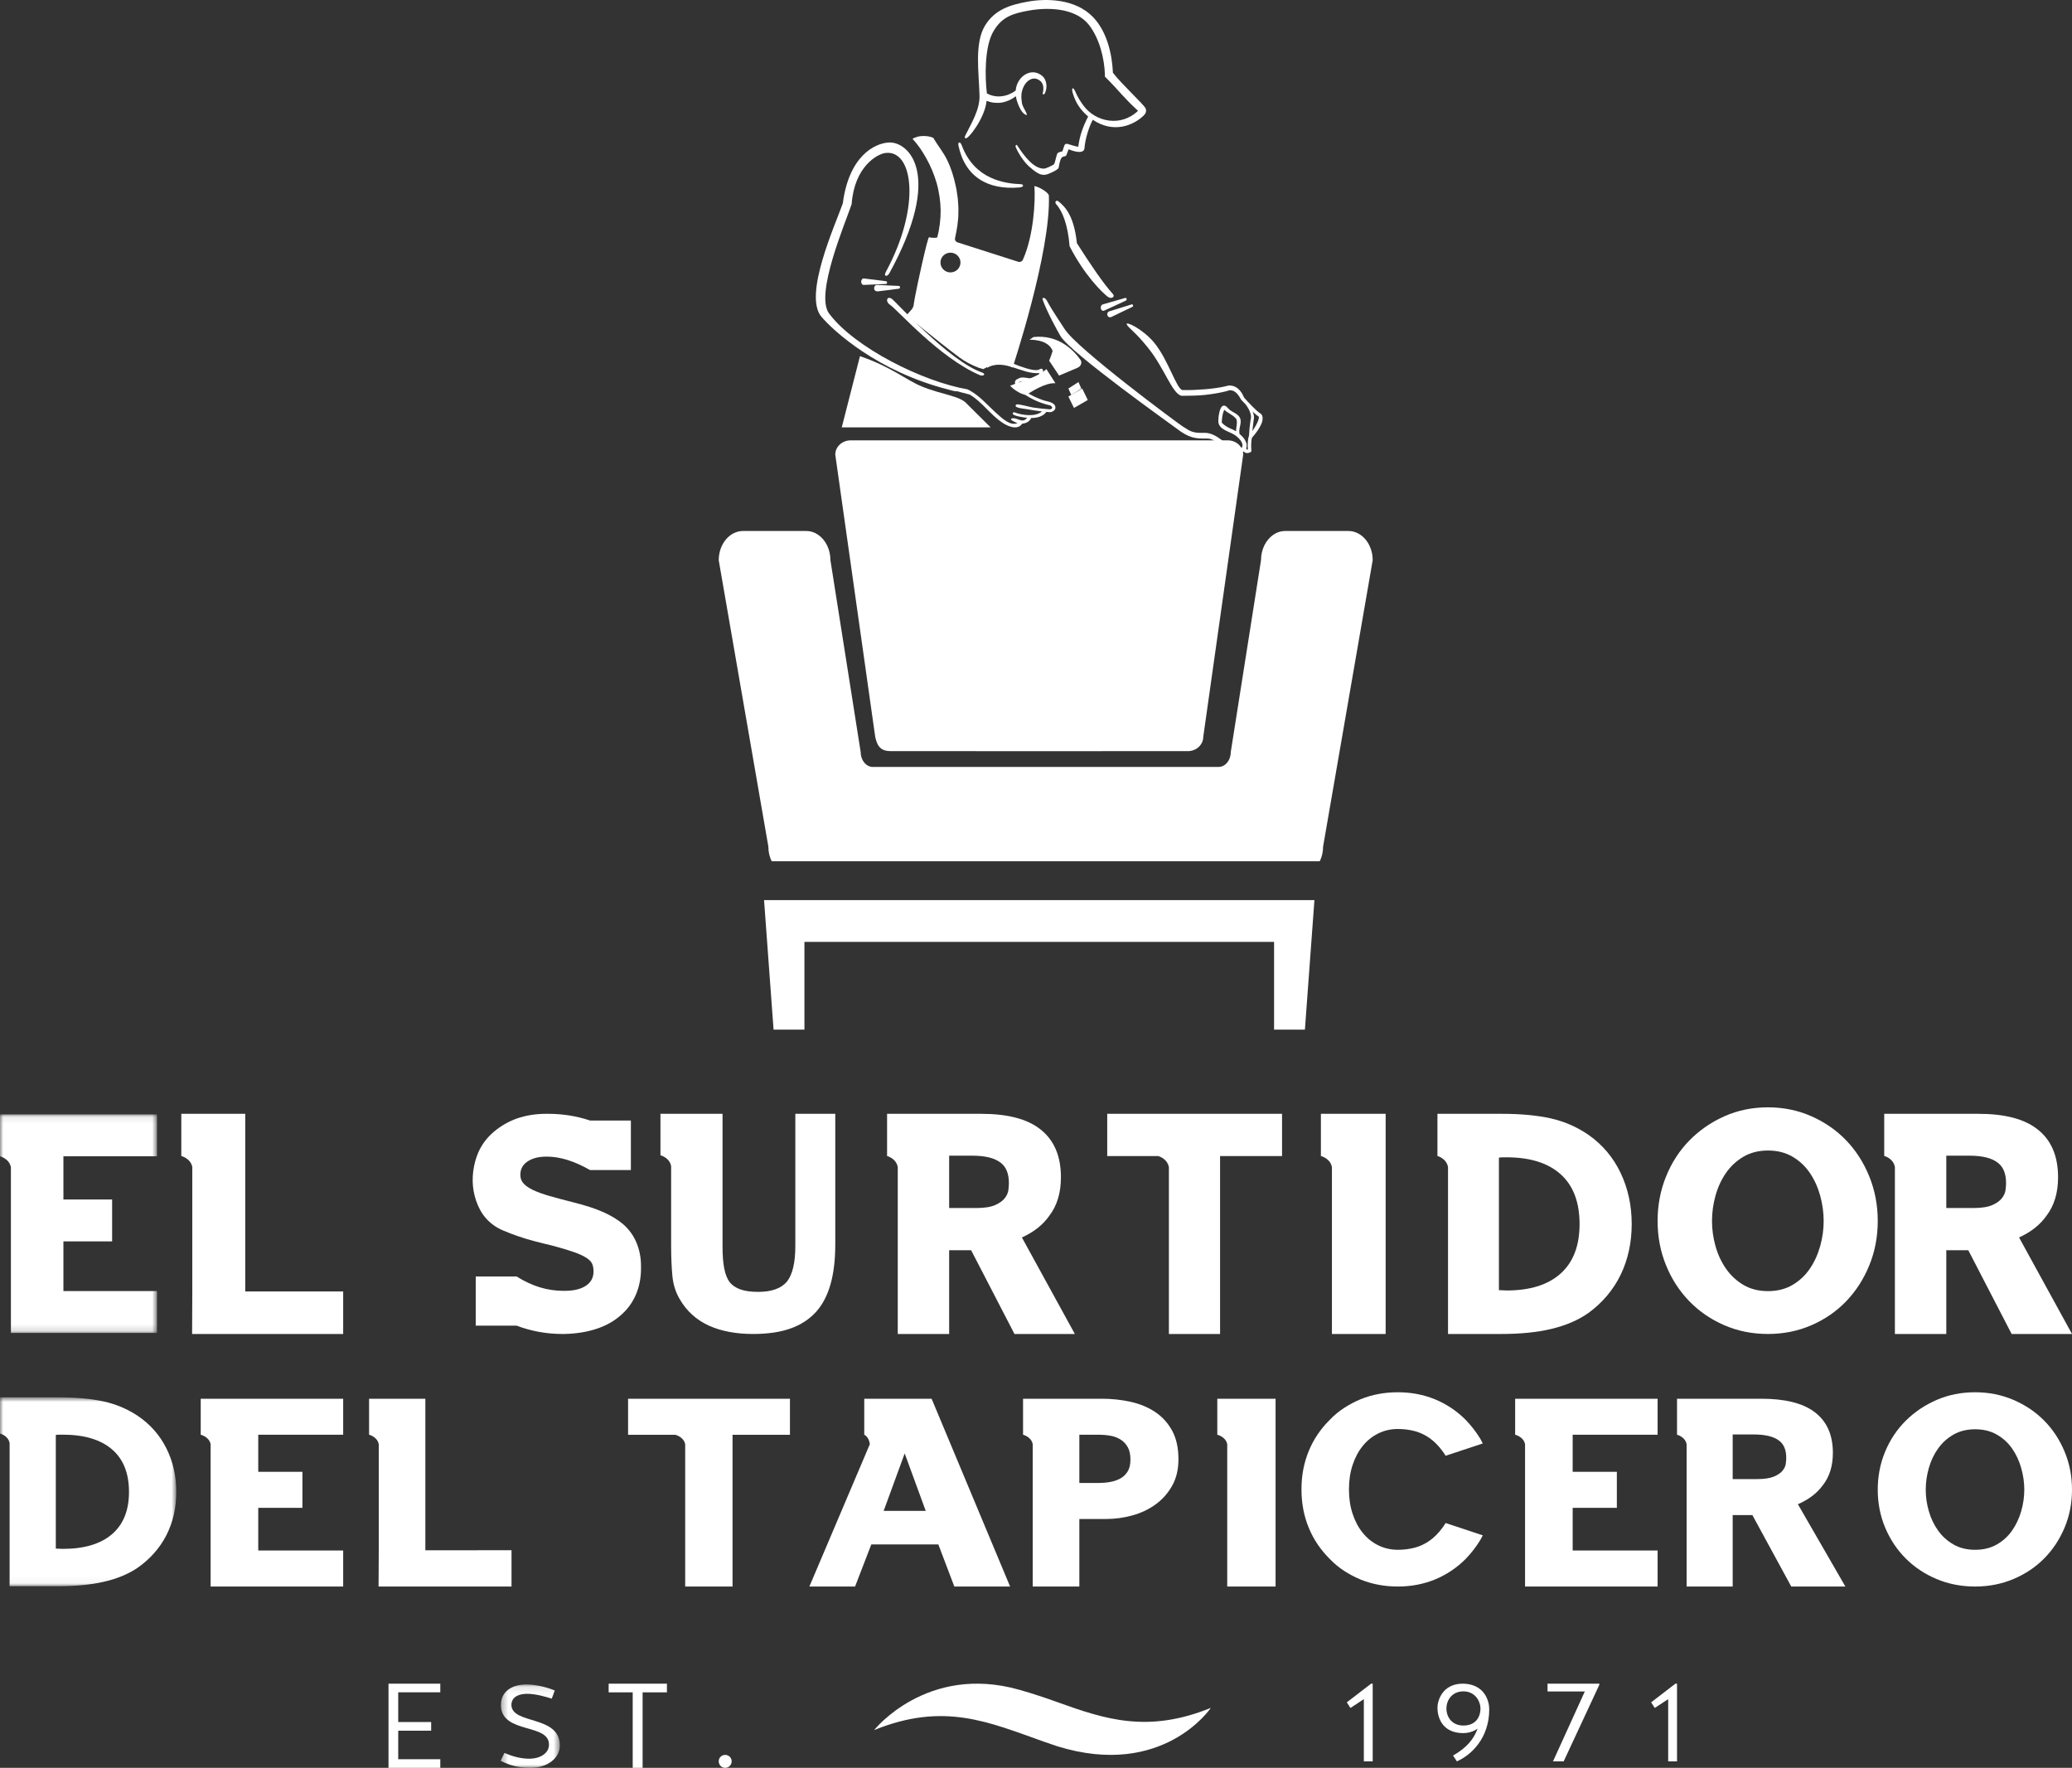
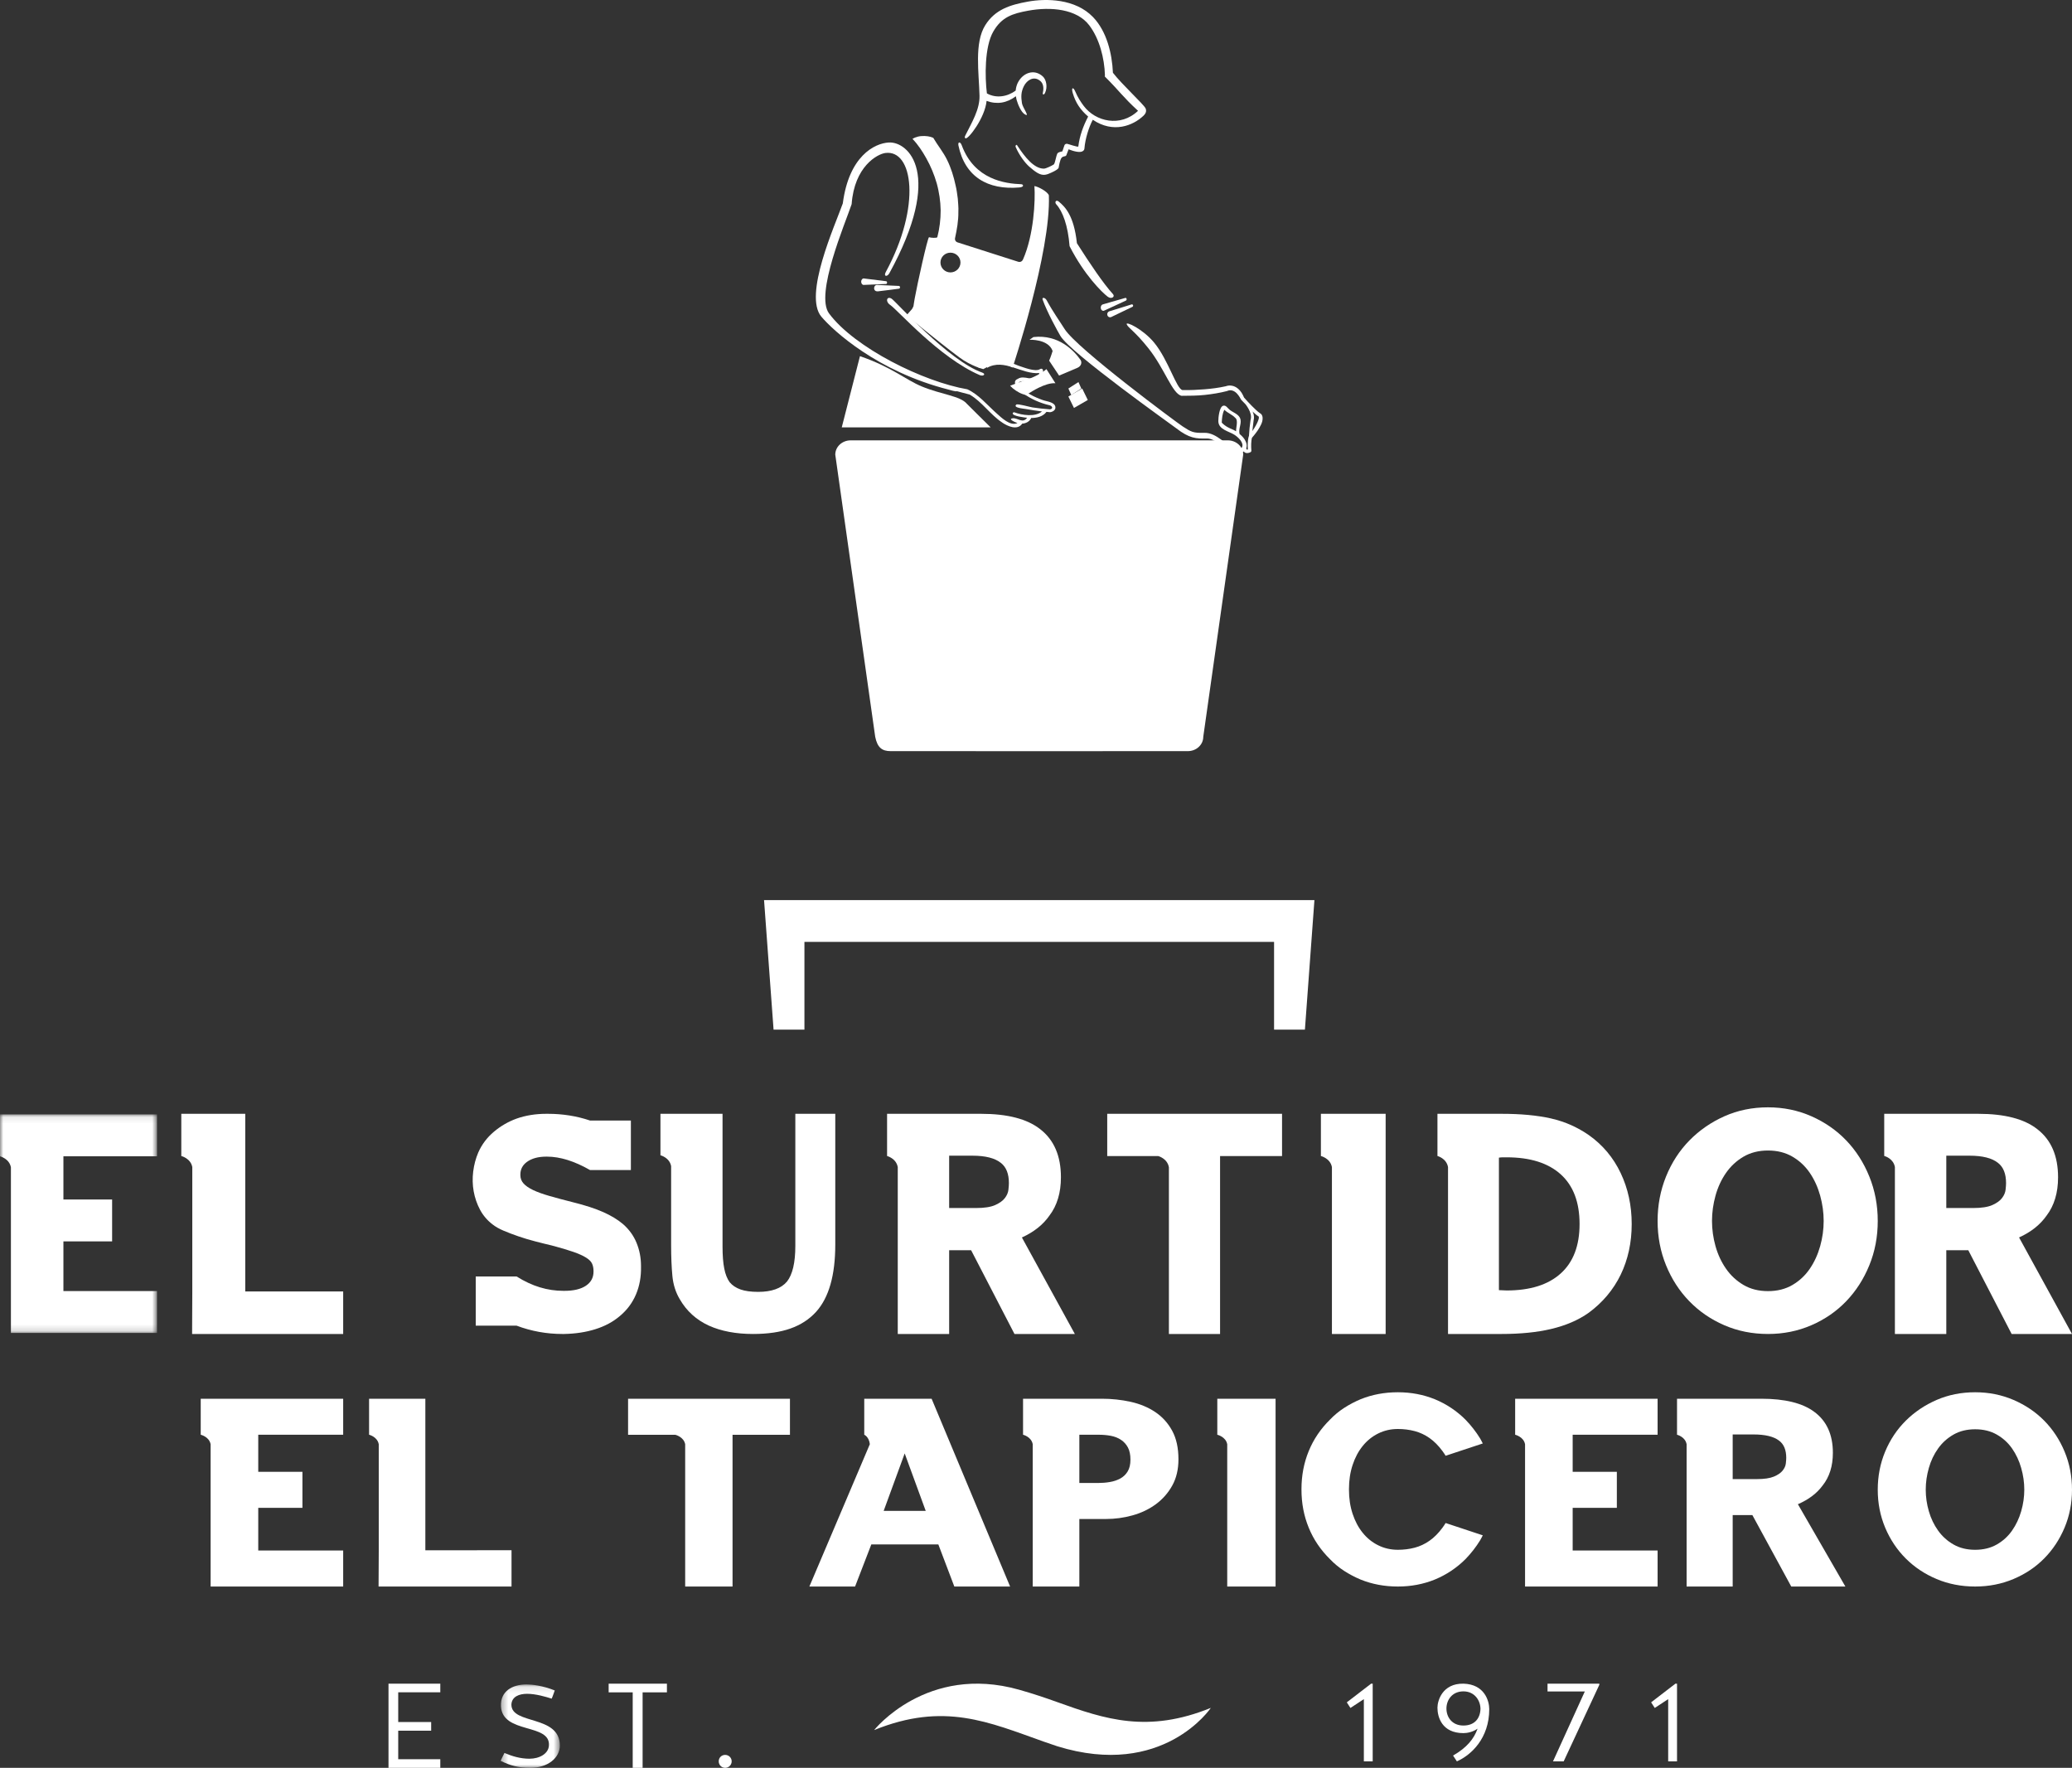
<svg xmlns="http://www.w3.org/2000/svg" xmlns:xlink="http://www.w3.org/1999/xlink" width="320px" height="273px" viewBox="0 0 320 273" version="1.1">
  <rect x="0" y="0" width="320" height="273" fill="#333333" stroke="none" />
  <title>Logo-el-surtidor-B</title>
  <desc>Created with Sketch.</desc>
  <defs>
    <polygon id="path-1" points="0.311 0.119 9.464 0.119 9.464 13 0.311 13" />
    <polygon id="path-3" points="0 0.785 27.226 0.785 27.226 29.952 0 29.952" />
    <polygon id="path-5" points="0 0.093 24.251 0.093 24.251 33.842 0 33.842" />
  </defs>
  <g id="Welcome" stroke="none" stroke-width="1" fill="none" fill-rule="evenodd">
    <g id="Home" transform="translate(-1240, -10200)">
      <g id="Logo-el-surtidor-B" transform="translate(1240, 10200)">
        <path d="M163.277,262.845 C161.504,262.207 159.575,261.552 157.38,260.933 C143.137,256.916 135,267.168 135,267.168 C145.794,262.79 152.691,265.938 161.228,268.963 C161.933,269.214 162.61,269.441 163.277,269.663 C179.629,274.735 187,263.741 187,263.741 C177.28,267.683 170.72,265.523 163.277,262.845" id="Fill-1" fill="#FFFFFF" />
        <polygon id="Fill-3" fill="#FFFFFF" points="61.501 267.262 61.501 271.664 68 271.664 68 273 60 273 60 260 68 260 68 261.336 61.501 261.336 61.501 265.924 66.589 265.924 66.589 267.262" />
        <g id="Group-7" transform="translate(77, 260)">
          <mask id="mask-2" fill="white">
            <use xlink:href="#path-1" />
          </mask>
          <g id="Clip-6" />
          <path d="M1.981,3.242 C1.981,6.381 9.464,4.776 9.464,9.557 C9.464,11.467 7.588,13 4.914,13 C3.001,13 1.759,12.625 0.311,11.912 C0.533,11.432 0.699,11.127 0.903,10.699 C2.074,11.199 3.355,11.592 4.766,11.592 C6.342,11.592 7.681,10.807 7.774,9.592 C8.072,6.043 0.57,7.844 0.366,3.475 C0.274,1.207 2.055,0.119 4.336,0.119 C5.081,0.119 6.772,0.281 8.683,1.047 C8.479,1.547 8.405,1.867 8.201,2.314 C7.309,2.029 5.749,1.565 4.394,1.565 C3.17,1.565 2.036,2.012 1.981,3.225 L1.981,3.242 Z" id="Fill-5" fill="#FFFFFF" mask="url(#mask-2)" />
        </g>
        <polygon id="Fill-8" fill="#FFFFFF" points="97.716 261.338 94 261.338 94 260 103 260 103 261.338 99.245 261.338 99.245 273 97.716 273" />
        <path d="M111.991,271 C112.546,271 113,271.434 113,271.992 C113,272.548 112.546,273 111.991,273 C111.435,273 111,272.548 111,271.992 C111,271.434 111.435,271 111.991,271" id="Fill-10" fill="#FFFFFF" />
        <polygon id="Fill-12" fill="#FFFFFF" points="212 272 210.634 272 210.634 262.389 208.56 263.753 208 262.885 211.755 260 212 260" />
        <path d="M224.412,271.103 C226.546,269.878 227.64,268.517 228.197,266.949 C227.449,267.483 226.563,267.638 226.01,267.638 C222.696,267.638 222,265.156 222,263.725 C222,262.621 222.765,259.948 226.01,260.001 C229.273,260.086 230,262.672 230,263.931 C230,268.465 227.188,271.034 225.002,272 L224.412,271.103 Z M223.388,263.844 C223.388,265.156 224.239,266.466 226.01,266.466 C227.762,266.466 228.593,265.345 228.645,263.914 C228.645,262.604 227.743,261.19 226.01,261.19 C224.274,261.19 223.388,262.517 223.388,263.844 Z" id="Fill-14" fill="#FFFFFF" />
        <polygon id="Fill-16" fill="#FFFFFF" points="239 260 247 260 247 260.177 241.494 272 239.845 272 244.759 261.207 239 261.207" />
        <polygon id="Fill-18" fill="#FFFFFF" points="259 272 257.634 272 257.634 262.389 255.561 263.751 255 262.885 258.754 260 259 260" />
        <path d="M318.851,224.155 C318.085,222.321 317.036,220.732 315.707,219.384 C314.378,218.038 312.794,216.971 310.96,216.181 C309.124,215.394 307.153,215 305.043,215 C302.904,215 300.925,215.394 299.103,216.181 C297.283,216.971 295.693,218.038 294.335,219.384 C292.976,220.732 291.914,222.321 291.147,224.155 C290.383,225.989 290,227.952 290,230.044 C290,232.135 290.383,234.09 291.147,235.91 C291.914,237.73 292.969,239.314 294.314,240.66 C295.658,242.006 297.246,243.066 299.082,243.84 C300.918,244.613 302.904,245 305.043,245 C307.153,245 309.124,244.613 310.96,243.84 C312.794,243.066 314.378,242.006 315.707,240.66 C317.036,239.314 318.085,237.73 318.851,235.91 C319.617,234.09 320,232.135 320,230.044 C320,227.952 319.617,225.989 318.851,224.155 M312.152,233.374 C311.834,234.477 311.365,235.473 310.743,236.362 C310.122,237.251 309.335,237.966 308.381,238.511 C307.428,239.055 306.314,239.328 305.043,239.328 C303.771,239.328 302.658,239.055 301.705,238.511 C300.75,237.966 299.956,237.251 299.322,236.362 C298.685,235.473 298.208,234.477 297.891,233.374 C297.571,232.272 297.412,231.16 297.412,230.044 C297.412,228.925 297.571,227.807 297.891,226.691 C298.208,225.574 298.685,224.571 299.322,223.682 C299.956,222.793 300.75,222.077 301.705,221.533 C302.658,220.989 303.771,220.716 305.043,220.716 C306.314,220.716 307.428,220.989 308.381,221.533 C309.335,222.077 310.122,222.793 310.743,223.682 C311.365,224.571 311.834,225.574 312.152,226.691 C312.471,227.807 312.632,228.925 312.632,230.044 C312.632,231.16 312.471,232.272 312.152,233.374" id="Fill-20" fill="#FFFFFF" />
        <path d="M97,221.567 L104.298,221.567 C104.298,221.567 105.594,221.869 105.819,223.027 L105.819,245 L113.135,245 L113.135,221.567 L122,221.567 L122,216 L97,216 L97,221.567 Z" id="Fill-22" fill="#FFFFFF" />
        <path d="M31,221.559 C31,221.559 32.303,221.86 32.526,223.018 L32.528,223.013 L32.528,239.441 L32.528,245 L53,245 L53,239.441 L39.884,239.441 L39.884,232.848 L46.708,232.848 L46.708,227.289 L39.884,227.289 L39.884,221.559 L53,221.559 L53,216 L31,216 L31,221.559 Z" id="Fill-24" fill="#FFFFFF" />
        <path d="M65.691,229.589 L65.691,221.559 L65.691,216 L57,216 L57,221.559 C57,221.559 58.274,221.86 58.493,223.018 L58.495,223.013 L58.495,239.441 L58.467,245 L79,245 L79,239.398 L65.691,239.399 L65.691,229.589 Z" id="Fill-26" fill="#FFFFFF" />
        <path d="M133.475,216 L133.475,221.559 L133.473,221.559 C133.473,221.559 134.204,221.86 134.338,223.018 L125,245 L132.057,245 L134.569,238.494 L144.916,238.494 L147.386,245 L156,245 L143.878,216 L133.475,216 Z M136.473,233.321 L139.721,224.445 L142.97,233.321 L136.473,233.321 Z" id="Fill-28" fill="#FFFFFF" />
        <path d="M178.402,218.046 C177.303,217.314 176.039,216.79 174.609,216.474 C173.177,216.158 171.696,216 170.163,216 L158,216 L158,221.559 C158,221.559 159.275,221.859 159.494,223.017 L159.495,223.013 L159.495,245 L166.694,245 L166.694,234.571 L170.813,234.571 C172.201,234.571 173.569,234.385 174.911,234.011 C176.256,233.637 177.455,233.063 178.511,232.288 C179.565,231.511 180.411,230.549 181.047,229.4 C181.682,228.252 182,226.901 182,225.35 C182,223.597 181.677,222.125 181.025,220.932 C180.376,219.741 179.5,218.779 178.402,218.046 M174.152,227.235 C173.866,227.705 173.481,228.07 173.004,228.328 C172.526,228.584 171.991,228.763 171.399,228.863 C170.806,228.963 170.193,229.012 169.556,229.012 L166.694,229.012 L166.694,221.559 L169.642,221.559 C170.338,221.559 170.979,221.615 171.572,221.729 C172.166,221.845 172.686,222.05 173.135,222.35 C173.583,222.65 173.938,223.043 174.196,223.529 C174.457,224.015 174.586,224.643 174.586,225.413 C174.586,226.157 174.441,226.763 174.152,227.235" id="Fill-30" fill="#FFFFFF" />
        <path d="M188,221.559 C188,221.559 189.307,221.86 189.531,223.018 L189.533,223.013 L189.533,239.441 L189.533,245 L197,245 L197,239.441 L197,221.559 L197,216 L188,216 L188,221.559 Z" id="Fill-32" fill="#FFFFFF" />
        <path d="M234,221.559 C234,221.559 235.304,221.86 235.528,223.018 L235.53,223.013 L235.53,239.441 L235.53,245 L256,245 L256,239.441 L242.884,239.441 L242.884,232.848 L249.707,232.848 L249.707,227.289 L242.884,227.289 L242.884,221.559 L256,221.559 L256,216 L234,216 L234,221.559 Z" id="Fill-34" fill="#FFFFFF" />
        <path d="M281.485,229.402 C282.539,228.08 283.07,226.4 283.07,224.361 C283.07,221.545 282.111,219.434 280.198,218.025 C278.397,216.676 275.669,216 272.009,216 L259,216 L259,221.559 C259,221.559 260.26,221.86 260.478,223.018 L260.48,223.013 L260.48,245 L267.596,245 L267.596,233.969 L270.637,233.969 L276.641,245 L285,245 L277.667,232.288 C279.326,231.572 280.596,230.609 281.485,229.402 M275.803,225.998 C275.761,226.371 275.597,226.738 275.311,227.096 C275.025,227.456 274.575,227.765 273.96,228.023 C273.347,228.28 272.468,228.41 271.325,228.41 L267.596,228.41 L267.596,221.516 L270.811,221.516 C272.611,221.516 273.925,221.832 274.754,222.464 C275.494,223.01 275.868,223.901 275.868,225.136 C275.868,225.336 275.847,225.624 275.803,225.998" id="Fill-36" fill="#FFFFFF" />
        <g id="Group-40" transform="translate(0, 215)">
          <mask id="mask-4" fill="white">
            <use xlink:href="#path-3" />
          </mask>
          <g id="Clip-39" />
-           <path d="M21.21,3.601 C20.464,3.11 19.654,2.676 18.781,2.3 C17.906,1.925 16.942,1.621 15.881,1.39 C14.906,1.189 13.853,1.037 12.721,0.936 C11.59,0.834 10.335,0.785 8.962,0.785 L-0,0.785 L-0,6.375 C-0,6.375 1.265,6.677 1.482,7.843 L1.484,7.838 L1.484,11.45 L1.484,24.361 L1.484,29.952 L8.962,29.952 C11.625,29.952 13.932,29.735 15.881,29.3 C17.972,28.84 19.749,28.116 21.21,27.135 C23.158,25.776 24.649,24.1 25.681,22.108 C26.714,20.085 27.226,17.846 27.226,15.389 C27.226,12.935 26.714,10.679 25.681,8.629 C24.649,6.576 23.158,4.902 21.21,3.601 M17.278,21.935 C15.515,23.436 12.987,24.186 9.691,24.186 C9.52,24.186 9.35,24.179 9.175,24.165 C9.004,24.151 8.818,24.144 8.619,24.144 L8.619,6.59 C8.818,6.562 9.004,6.548 9.175,6.548 L9.691,6.548 C12.987,6.548 15.515,7.3 17.278,8.802 C19.04,10.303 19.922,12.5 19.922,15.389 C19.922,18.25 19.04,20.431 17.278,21.935" id="Fill-38" fill="#FFFFFF" mask="url(#mask-4)" />
        </g>
        <path d="M222.767,235.931 C222.151,236.762 221.489,237.429 220.773,237.93 C220.058,238.432 219.294,238.789 218.478,239.004 C217.662,239.219 216.798,239.326 215.885,239.326 C214.798,239.326 213.789,239.097 212.86,238.638 C211.929,238.182 211.129,237.536 210.458,236.705 C209.784,235.873 209.266,234.893 208.894,233.761 C208.522,232.629 208.335,231.39 208.335,230.044 L208.34,230.044 C208.34,230.028 208.338,230.014 208.337,230 C208.337,229.986 208.335,229.972 208.335,229.956 C208.335,228.61 208.522,227.37 208.894,226.239 C209.266,225.107 209.784,224.125 210.458,223.294 C211.129,222.462 211.929,221.818 212.86,221.36 C213.789,220.901 214.798,220.672 215.885,220.672 C216.798,220.672 217.662,220.781 218.478,220.996 C219.294,221.211 220.058,221.568 220.773,222.069 C221.489,222.571 222.151,223.238 222.767,224.069 C222.938,224.296 223.101,224.547 223.263,224.807 L229,222.907 C228.859,222.641 228.736,222.37 228.577,222.112 C227.95,221.096 227.206,220.142 226.351,219.254 C224.978,217.879 223.389,216.818 221.587,216.075 C219.816,215.359 217.914,215 215.885,215 C213.824,215 211.908,215.359 210.137,216.075 C209.25,216.446 208.405,216.89 207.605,217.406 C206.805,217.923 206.075,218.525 205.418,219.211 C203.96,220.644 202.86,222.27 202.118,224.09 C201.372,225.908 201,227.865 201,229.956 C201,229.972 201.002,229.986 201.002,230 C201.002,230.014 201,230.028 201,230.042 C201,232.135 201.372,234.09 202.118,235.91 C202.86,237.73 203.96,239.356 205.418,240.788 C206.075,241.475 206.805,242.077 207.605,242.594 C208.405,243.108 209.25,243.554 210.137,243.925 C211.908,244.641 213.824,245 215.885,245 C217.914,245 219.816,244.641 221.587,243.925 C223.389,243.18 224.978,242.121 226.351,240.746 C227.206,239.856 227.95,238.904 228.577,237.886 C228.736,237.63 228.859,237.357 229,237.093 L223.263,235.193 C223.101,235.453 222.938,235.702 222.767,235.931" id="Fill-41" fill="#FFFFFF" />
        <path d="M171,178.527 L178.879,178.527 L178.878,178.527 C178.878,178.527 180.279,178.881 180.521,180.243 L180.525,180.232 L180.525,206 L188.428,206 L188.428,178.527 L198,178.527 L198,172 L171,172 L171,178.527 Z" id="Fill-43" fill="#FFFFFF" />
        <g id="Group-47" transform="translate(0, 172)">
          <mask id="mask-6" fill="white">
            <use xlink:href="#path-5" />
          </mask>
          <g id="Clip-46" />
          <path d="M-0,6.562 C-0,6.562 1.439,6.914 1.685,8.263 L1.685,27.373 L1.685,33.842 L24.251,33.842 L24.251,27.373 L9.794,27.373 L9.794,19.7 L17.316,19.7 L17.316,13.231 L9.794,13.231 L9.794,6.562 L24.251,6.562 L24.251,0.093 L-0,0.093 L-0,6.562 Z" id="Fill-45" fill="#FFFFFF" mask="url(#mask-6)" />
        </g>
        <path d="M37.876,187.932 L37.876,178.517 L37.876,172 L28,172 L28,178.517 C28,178.517 29.448,178.871 29.698,180.23 L29.698,199.483 L29.668,206 L53,206 L53,199.433 L37.876,199.433 L37.876,187.932 Z" id="Fill-48" fill="#FFFFFF" />
        <path d="M204,178.517 C204,178.517 205.453,178.871 205.702,180.23 L205.702,199.483 L205.702,206 L214,206 L214,199.483 L214,178.517 L214,172 L204,172 L204,178.517 Z" id="Fill-50" fill="#FFFFFF" />
        <path d="M311.824,191.096 C313.674,190.255 315.09,189.126 316.081,187.711 C317.257,186.163 317.848,184.193 317.848,181.802 C317.848,178.501 316.782,176.025 314.644,174.375 C312.637,172.791 309.594,172 305.512,172 L291,172 L291,178.517 L291.035,178.517 C291.215,178.569 292.423,178.959 292.648,180.22 L292.648,206 L300.586,206 L300.586,193.067 L303.983,193.067 L310.678,206 L320,206 L311.824,191.096 Z M309.744,183.72 C309.695,184.159 309.514,184.588 309.194,185.009 C308.875,185.431 308.372,185.791 307.689,186.095 C307.002,186.397 306.023,186.55 304.747,186.55 L300.586,186.55 L300.586,178.467 L304.173,178.467 C306.18,178.467 307.647,178.837 308.573,179.578 C309.4,180.218 309.816,181.262 309.816,182.711 C309.816,182.947 309.791,183.283 309.744,183.72 Z" id="Fill-52" fill="#FFFFFF" />
        <path d="M162.079,187.712 C163.257,186.164 163.85,184.192 163.85,181.8 C163.85,178.501 162.78,176.024 160.646,174.373 C158.636,172.791 155.592,172 151.512,172 L137,172 L137,178.517 C137,178.517 138.407,178.87 138.65,180.231 L138.65,206 L146.588,206 L146.588,193.068 L149.981,193.068 L156.676,206 L166,206 L157.823,191.097 C159.672,190.256 161.093,189.127 162.079,187.712 M155.742,183.72 C155.697,184.159 155.512,184.589 155.195,185.01 C154.874,185.43 154.372,185.792 153.687,186.095 C153.003,186.398 152.021,186.55 150.748,186.55 L146.588,186.55 L146.588,178.467 L150.173,178.467 C152.182,178.467 153.647,178.837 154.571,179.578 C155.402,180.218 155.814,181.263 155.814,182.71 C155.814,182.946 155.791,183.284 155.742,183.72" id="Fill-54" fill="#FFFFFF" />
        <path d="M285.136,176.114 C283.629,174.544 281.835,173.298 279.755,172.379 C277.675,171.459 275.441,171 273.05,171 C270.626,171 268.382,171.459 266.317,172.379 C264.257,173.298 262.453,174.544 260.914,176.114 C259.373,177.686 258.17,179.54 257.304,181.68 C256.436,183.819 256,186.111 256,188.55 C256,190.991 256.436,193.272 257.304,195.395 C258.17,197.519 259.366,199.365 260.891,200.936 C262.414,202.506 264.215,203.744 266.295,204.646 C268.375,205.549 270.626,206 273.05,206 C275.441,206 277.675,205.549 279.755,204.646 C281.835,203.744 283.629,202.506 285.136,200.936 C286.643,199.365 287.83,197.519 288.696,195.395 C289.565,193.272 290,190.991 290,188.55 C290,186.111 289.565,183.819 288.696,181.68 C287.83,179.54 286.643,177.686 285.136,176.114 M281.108,192.436 C280.747,193.723 280.215,194.885 279.511,195.921 C278.807,196.958 277.914,197.793 276.833,198.429 C275.75,199.064 274.489,199.382 273.05,199.382 C271.608,199.382 270.347,199.064 269.266,198.429 C268.185,197.793 267.285,196.958 266.565,195.921 C265.844,194.885 265.304,193.723 264.943,192.436 C264.582,191.15 264.402,189.854 264.402,188.55 C264.402,187.246 264.582,185.943 264.943,184.638 C265.304,183.336 265.844,182.165 266.565,181.128 C267.285,180.092 268.185,179.257 269.266,178.621 C270.347,177.988 271.608,177.668 273.05,177.668 C274.489,177.668 275.75,177.988 276.833,178.621 C277.914,179.257 278.807,180.092 279.511,181.128 C280.215,182.165 280.747,183.336 281.108,184.638 C281.467,185.943 281.648,187.246 281.648,188.55 C281.648,189.854 281.467,191.15 281.108,192.436" id="Fill-56" fill="#FFFFFF" />
        <path d="M96.211,189.025 C95.395,188.334 94.376,187.718 93.154,187.174 C91.929,186.631 90.392,186.131 88.533,185.669 C87.097,185.307 85.869,184.979 84.841,184.682 C83.814,184.385 82.975,184.083 82.321,183.769 C81.672,183.458 81.182,183.121 80.857,182.757 C80.532,182.397 80.367,181.969 80.367,181.475 L80.367,181.377 C80.367,180.587 80.691,179.946 81.345,179.453 C82.096,178.892 83.106,178.613 84.377,178.613 L84.475,178.613 C86.493,178.613 88.712,179.303 91.125,180.685 L97.433,180.685 L97.433,173.038 L91.125,173.038 C89.071,172.346 86.903,172 84.622,172 L84.377,172 C82.714,172 81.182,172.248 79.781,172.741 C78.51,173.201 77.343,173.875 76.284,174.764 C75.224,175.653 74.418,176.722 73.864,177.97 C73.472,178.892 73.211,179.87 73.081,180.908 C72.952,181.944 72.977,182.965 73.154,183.967 C73.335,184.97 73.66,185.916 74.132,186.805 C74.606,187.694 75.247,188.45 76.063,189.074 C76.518,189.437 77.099,189.766 77.8,190.061 C78.501,190.357 79.259,190.645 80.074,190.925 C80.889,191.204 81.735,191.46 82.618,191.688 C83.497,191.92 84.361,192.133 85.208,192.331 C86.577,192.693 87.684,193.021 88.533,193.318 C89.38,193.613 90.042,193.91 90.512,194.207 C90.985,194.502 91.296,194.814 91.443,195.144 C91.59,195.473 91.663,195.852 91.663,196.279 L91.663,196.377 C91.663,197.299 91.271,198.022 90.49,198.547 C89.707,199.074 88.599,199.338 87.162,199.338 L87.015,199.338 C85.778,199.338 84.563,199.157 83.376,198.795 C82.185,198.433 80.984,197.875 79.781,197.118 L73.472,197.118 L73.472,204.716 L79.781,204.716 C82.062,205.573 84.427,206 86.869,206 L87.115,206 C88.874,205.967 90.49,205.721 91.956,205.259 C93.422,204.799 94.679,204.125 95.721,203.236 C96.829,202.316 97.66,201.204 98.214,199.905 C98.769,198.605 99.03,197.167 98.997,195.589 L98.997,195.488 C98.997,194.238 98.769,193.055 98.313,191.936 C97.857,190.819 97.153,189.848 96.211,189.025" id="Fill-58" fill="#FFFFFF" />
        <path d="M122.831,192.399 C122.831,194.98 122.401,196.817 121.541,197.908 C120.647,198.968 119.162,199.498 117.092,199.498 C115.975,199.498 115.065,199.373 114.366,199.125 C113.663,198.876 113.105,198.505 112.691,198.009 C112.306,197.479 112.026,196.776 111.855,195.898 C111.678,195.022 111.589,193.888 111.589,192.498 L111.589,172 L102,172 L102,178.403 C102,178.403 103.408,178.749 103.649,180.086 L103.649,192.3 C103.649,194.086 103.714,195.658 103.841,197.015 C103.969,198.373 104.352,199.581 104.988,200.639 C106.037,202.459 107.534,203.815 109.473,204.709 C111.385,205.569 113.66,206 116.302,206 C118.563,206 120.488,205.719 122.077,205.156 C123.669,204.594 124.989,203.734 126.041,202.575 C128.014,200.39 129,196.933 129,192.201 L129,186.295 L129,178.403 L129,172 L122.831,172 L122.831,192.399 Z" id="Fill-60" fill="#FFFFFF" />
        <path d="M245.371,175.283 C244.548,174.711 243.657,174.206 242.694,173.767 C241.73,173.33 240.665,172.976 239.497,172.707 C238.425,172.471 237.265,172.293 236.017,172.176 C234.77,172.058 233.389,172 231.874,172 L222,172 L222,178.516 C222,178.516 223.392,178.87 223.633,180.229 L223.633,184.434 L223.633,199.483 L223.633,206 L231.874,206 C234.81,206 237.351,205.746 239.497,205.241 C241.801,204.704 243.761,203.862 245.371,202.717 C247.518,201.133 249.159,199.179 250.295,196.856 C251.432,194.499 252,191.888 252,189.024 C252,186.162 251.432,183.535 250.295,181.144 C249.159,178.753 247.518,176.799 245.371,175.283 M241.037,196.655 C239.095,198.406 236.309,199.281 232.679,199.281 C232.49,199.281 232.3,199.272 232.111,199.256 C231.919,199.238 231.716,199.231 231.494,199.231 L231.494,178.769 C231.716,178.735 231.919,178.719 232.111,178.719 L232.679,178.719 C236.309,178.719 239.095,179.594 241.037,181.345 C242.98,183.097 243.949,185.657 243.949,189.024 C243.949,192.359 242.98,194.903 241.037,196.655" id="Fill-62" fill="#FFFFFF" />
        <path d="M137.552,115.995 L160.501,116 L183.45,115.995 C184.768,115.995 185.833,115.002 185.833,113.78 L192,70.207 C192,68.987 190.935,68 189.615,68 L160.501,68 L131.385,68 C130.065,68 129,68.987 129,70.207 L135.167,113.78 C135.502,115.456 136.232,115.995 137.552,115.995" id="Fill-64" fill="#FFFFFF" />
        <polygon id="Fill-66" fill="#FFFFFF" points="118 139 119.47 159 124.237 159 124.237 145.45 160.5 145.45 196.767 145.45 196.767 159 201.531 159 203 139 160.5 139" />
-         <path d="M208.26,82 L198.492,82 C197.805,82 197.165,82.215 196.616,82.604 C195.503,83.387 194.751,84.838 194.751,86.506 L190.075,116.17 C190.075,117.417 189.231,118.432 188.202,118.432 L161.502,118.432 L134.799,118.432 C133.772,118.432 132.928,117.417 132.928,116.17 L128.251,86.506 C128.251,84.838 127.5,83.387 126.386,82.604 C125.839,82.215 125.197,82 124.511,82 L114.744,82 C112.685,82 111,84.019 111,86.506 L118.665,130.738 C118.665,131.557 118.846,132.331 119.178,133 L161.502,133 L203.825,133 C204.156,132.331 204.339,131.557 204.339,130.738 L212,86.506 C212,84.019 210.319,82 208.26,82" id="Fill-68" fill="#FFFFFF" />
        <path d="M176.919,16.727 C176.591,16.071 173.291,13.062 171.88,11.237 C171.748,8.26 170.931,4.851 168.817,2.647 C166.068,-0.216 161.584,-0.262 158.754,0.249 C155.998,0.745 153.676,1.466 152.16,3.897 C150.449,6.639 151.187,11.205 151.277,14.77 C151.332,16.911 150.055,18.962 149.095,20.901 L149.093,20.906 C149.001,21.094 148.931,21.268 149.118,21.363 C149.54,21.532 152.126,18.192 152.368,15.58 C153.978,16.169 155.507,15.91 156.889,14.863 C156.914,15.042 156.951,15.22 156.997,15.393 C157.207,16.148 157.696,17.282 158.224,17.621 C159.188,18.24 157.933,16.638 157.829,15.933 C157.682,14.954 157.67,14.218 158.132,13.295 C158.604,12.363 159.633,11.735 160.544,12.416 C160.841,12.614 161.346,13.115 161.049,14.385 C161.003,14.576 161.208,14.746 161.402,14.333 C161.806,13.467 161.607,12.314 161.054,11.806 C159.705,10.568 157.929,11.248 157.167,12.824 C156.997,13.19 156.898,13.583 156.861,13.984 C155.583,14.944 153.863,15.213 152.454,14.444 C152.44,14.437 152.428,14.428 152.416,14.421 C152.101,11.886 152.043,7.236 153.399,4.882 C154.693,2.636 156.335,2.097 158.805,1.648 C162.285,1.015 166.296,1.375 168.22,3.902 C169.818,6.002 170.567,9.023 170.646,11.592 C170.646,11.592 170.625,11.861 170.623,11.811 C172.987,14.159 173.309,14.858 175.759,17.112 C173.049,19.699 169.186,18.778 167.373,16.36 C166.916,15.748 166.441,15.026 166.084,14.173 C165.751,13.369 165.41,13.488 165.678,14.38 C166.139,15.923 166.866,16.966 168.053,17.999 C167.287,19.481 166.739,20.96 166.536,22.613 C166.513,22.785 165.009,22.232 164.795,22.207 L164.794,22.207 C164.629,22.185 164.476,22.269 164.402,22.406 L164.075,23.368 C163.821,23.443 163.417,23.482 163.291,23.725 C163.093,24.113 162.956,25.214 162.74,25.4 C162.454,25.581 161.549,26.045 161.197,26.043 C159.67,26.031 158.259,24.215 157.161,22.551 L157.158,22.547 C156.953,22.148 156.787,22.531 156.861,22.701 C157.431,24.019 158.323,25.169 158.932,25.71 C160.849,27.412 161.316,27.187 162.85,26.422 C163.046,26.318 163.277,26.177 163.429,26.015 C163.461,25.986 163.48,25.949 163.494,25.913 L163.501,25.892 C163.501,25.892 163.681,24.616 163.978,24.335 C164.276,24.053 164.543,24.222 164.679,23.985 L165.034,23.056 C165.774,23.352 166.755,23.618 167.186,23.361 L167.281,23.291 C167.315,23.261 167.332,23.247 167.392,23.19 C167.463,23.097 167.474,22.997 167.483,22.89 C167.599,21.465 168.152,19.649 168.771,18.493 C171.926,20.634 174.986,19.408 176.598,17.871 C176.709,17.767 176.803,17.653 176.879,17.523 L176.926,17.432 C176.944,17.393 176.956,17.353 176.969,17.31 C177.027,17.139 177,16.884 176.919,16.727" id="Fill-70" fill="#FFFFFF" />
        <path d="M148.024,22.482 C147.897,21.87 148.31,21.827 148.531,22.432 C150.49,27.757 155.255,28.356 157.728,28.449 C158.04,28.461 158.237,28.879 157.432,28.947 C152.563,29.365 149.03,27.318 148.024,22.482" id="Fill-72" fill="#FFFFFF" />
        <path d="M158,40.254 L158.006,40.26 C158.028,40.172 158.048,40.086 158.072,40 L158,40.254 Z" id="Fill-74" fill="#FFFFFF" />
        <path d="M158.112,40 L158,40.384 C158.036,40.256 158.068,40.128 158.102,40 L158.112,40 Z" id="Fill-76" fill="#FFFFFF" />
        <path d="M159.022,38 L159,38.076 C159.006,38.05 159.012,38.028 159.018,38.004 L159.022,38 Z" id="Fill-78" fill="#FFFFFF" />
        <path d="M159.756,28.733 C159.915,30.992 159.66,36.272 158.005,40.043 C157.839,40.423 157.521,40.523 157.188,40.402 L147.843,37.416 C147.588,37.325 147.437,37.056 147.491,36.787 L147.495,36.782 C147.782,35.449 148.03,34.095 148.01,32.724 C148.051,32.038 147.963,31.351 147.922,30.67 C147.822,29.994 147.755,29.303 147.583,28.636 C147.296,27.293 146.89,25.959 146.279,24.712 C145.683,23.483 144.793,22.423 144.132,21.282 C143.88,21.171 143.585,21.085 143.298,21.046 C142.95,20.999 142.605,20.985 142.267,21.018 C141.924,21.041 141.601,21.133 141.298,21.249 C141.168,21.301 141.045,21.368 140.923,21.44 C141.789,22.351 142.455,23.369 143.052,24.438 C143.743,25.661 144.283,26.971 144.672,28.32 C144.862,29 144.997,29.691 145.104,30.382 C145.208,31.073 145.261,31.778 145.275,32.479 C145.28,33.879 145.108,35.275 144.76,36.623 C144.719,36.792 143.699,36.729 143.476,36.629 C143.238,36.766 141.68,43.811 141.265,46.105 L141.164,46.708 L141.071,47.304 L140.864,47.707 L140,48.693 C140.035,48.717 144.742,52.642 148.154,55.182 C149.994,56.55 151.861,57 151.861,57 C151.861,57 153.444,56.142 153.481,56.142 L154.48,56.045 C154.933,55.993 156.318,56.731 156.386,56.761 C156.386,56.756 162.316,38.965 161.987,30.166 C161.802,29.593 160.346,28.816 159.756,28.733 M146.786,39.018 C147.641,39.018 148.337,39.698 148.337,40.539 C148.337,41.383 147.641,42.068 146.786,42.068 C145.936,42.068 145.245,41.383 145.245,40.539 C145.245,39.698 145.936,39.018 146.786,39.018" id="Fill-80" fill="#FFFFFF" />
        <path d="M158.072,40 C158.05,40.084 158.03,40.172 158.006,40.26 C158.002,40.256 158.002,40.256 158,40.254 L158.072,40 Z" id="Fill-82" fill="#FFFFFF" />
        <path d="M133.002,43.454 C133.022,43.179 133.209,42.976 133.418,43.002 L136.854,43.428 C136.934,43.438 137,43.528 137,43.639 C137.001,43.756 136.929,43.854 136.84,43.854 L133.389,43.999 C133.376,44.001 133.361,43.999 133.347,43.997 C133.138,43.973 132.981,43.729 133.002,43.454" id="Fill-84" fill="#FFFFFF" />
        <path d="M135.439,44 L138.827,44.154 C138.919,44.158 138.993,44.244 139,44.354 C139.006,44.472 138.932,44.574 138.832,44.582 C138.832,44.582 135.825,44.976 135.564,44.994 C135.301,45.014 134.992,44.884 135,44.48 C135.007,44.202 135.205,43.988 135.439,44" id="Fill-86" fill="#FFFFFF" />
        <path d="M151.69,57.536 C152.319,57.756 151.891,58.175 151.298,57.92 C145.071,55.24 138.654,47.884 137.482,47.09 C136.661,46.531 136.989,45.661 137.716,46.138 C138.383,46.573 146.448,55.697 151.69,57.536" id="Fill-88" fill="#FFFFFF" />
        <path d="M151.82,56.546 C151.722,56.606 151.628,56.668 151.552,56.726 L151.528,56.748 C151.386,56.856 151.182,56.832 151.068,56.692 C150.958,56.554 150.984,56.352 151.124,56.242 L151.128,56.24 C151.248,56.15 151.366,56.07 151.488,56 C151.528,56.03 151.572,56.056 151.612,56.084 C151.772,56.188 151.85,56.368 151.82,56.546" id="Fill-90" fill="#FFFFFF" />
        <path d="M162.989,62.819 C163.08,63.311 162.6,63.601 162.172,63.657 C161.985,63.634 161.801,63.622 161.614,63.601 C161.61,63.61 161.607,63.62 161.594,63.626 L161.596,63.631 C161.048,64.34 160.117,64.549 159.258,64.549 C159.027,65.093 158.445,65.39 157.871,65.421 C157.134,66.526 155.588,65.809 154.772,65.247 L154.772,65.242 C152.939,64.036 151.635,62.011 149.745,60.927 C149.221,60.777 148.071,60.506 147.785,60.407 C147.652,60.523 146.597,60.186 146.477,60.157 C135.541,57.379 128.704,51.093 126.856,48.908 C124.044,45.59 128.957,34.811 130.164,31.405 C131.107,24.137 135.034,22.129 137.269,22.004 C140.266,21.839 145.8,26.783 137.356,42.189 C137.029,42.79 136.416,42.719 136.799,42.012 C142.339,31.766 140.985,23.043 136.721,23.627 C135.484,23.798 131.947,25.709 131.528,31.528 C130.535,34.49 125.835,45.441 128.035,48.399 C132.002,53.735 142.666,58.977 149.407,60.118 L149.407,60.124 C151.114,60.895 152.478,62.553 153.855,63.779 C154.609,64.448 156.03,65.883 157.14,65.322 C156.929,65.273 155.523,64.691 156.438,64.592 C157.156,64.516 157.945,65.43 158.608,64.538 C158.622,64.531 158.626,64.522 158.631,64.512 C158.294,64.479 156.309,64.265 156.406,63.81 C156.41,63.805 156.415,63.799 156.413,63.794 C156.449,63.697 156.567,63.643 156.668,63.673 L156.675,63.678 C157.836,64.119 159.898,64.432 160.925,63.537 C160.094,63.429 159.264,63.318 158.44,63.163 C158.078,63.096 156.401,62.979 156.958,62.477 C157.152,62.301 159.076,62.861 159.428,62.911 C160.338,63.045 161.255,63.151 162.17,63.214 C162.764,63.089 162.448,62.637 162.029,62.564 L162.024,62.565 C160.658,62.247 159.257,61.629 158.117,60.814 C157.672,60.496 155.935,58.977 157.201,58.504 C157.2,58.499 157.209,58.499 157.209,58.499 C157.672,58.175 158.32,58.304 158.836,58.399 L158.841,58.399 C159.177,58.455 159.536,58.464 159.864,58.372 C159.868,58.366 159.879,58.366 159.882,58.366 C160.16,58.269 160.386,58.095 160.476,57.81 C160.474,57.805 160.474,57.805 160.479,57.8 C160.488,57.743 160.509,57.678 160.513,57.612 C157.774,57.85 155.106,55.282 152.438,56.804 C152.441,56.788 152.445,56.774 152.439,56.761 C152.448,56.743 152.448,56.649 152.427,56.634 C152.423,56.611 152.418,56.592 152.404,56.573 C152.404,56.569 152.397,56.564 152.397,56.559 C152.39,56.542 152.385,56.528 152.369,56.514 C152.367,56.505 152.362,56.502 152.356,56.496 C152.351,56.493 152.349,56.489 152.347,56.482 C152.335,56.469 152.319,56.455 152.303,56.444 C152.301,56.439 152.301,56.439 152.296,56.436 C152.291,56.422 152.277,56.413 152.266,56.404 L152.263,56.404 L152.261,56.401 L152.257,56.401 C152.24,56.387 152.224,56.38 152.208,56.371 L152.202,56.371 C152.183,56.354 152.167,56.347 152.146,56.33 L152.149,56.33 C153.773,55.368 155.684,55.763 157.3,56.476 L157.306,56.476 C157.995,56.693 159.898,57.484 160.608,57.004 C161.343,56.628 161.107,57.989 160.845,58.321 C160.264,59.058 158.564,58.89 158.431,58.876 C158.124,58.843 156.947,58.804 157.422,59.456 C157.438,59.494 157.461,59.529 157.491,59.559 C158.21,60.617 159.845,61.352 161.018,61.771 L161.024,61.771 C161.605,62.001 162.86,62.061 162.989,62.819" id="Fill-92" fill="#FFFFFF" />
        <polygon id="Fill-94" fill="#FFFFFF" points="165.864 63 168 61.768 167.135 60 165 61.232" />
        <polygon id="Fill-96" fill="#FFFFFF" points="165.444 61 167 60.005 166.557 59 165 59.995" />
        <path d="M159.603,52.049 L159,52.469 C159,52.469 161.904,52.322 162.566,54.201 C162.566,54.201 162.292,55.114 162.03,55.695 L163.566,58 L166.389,56.804 C166.959,56.562 167.169,55.993 166.852,55.544 C165.875,54.164 163.511,51.614 159.603,52.049" id="Fill-98" fill="#FFFFFF" />
        <path d="M157.937,60.855 C158.097,60.911 158.258,60.956 158.42,61 C158.449,60.985 158.479,60.969 158.504,60.956 C158.719,60.843 158.902,60.738 159.049,60.648 C159.049,60.648 161.437,59.046 163,59.183 L161.612,57 C161.612,57 160.633,57.921 158.496,58.661 C158.491,58.661 158.491,58.666 158.487,58.666 C158.319,58.723 158.144,58.779 157.963,58.836 C157.963,58.836 157.895,58.863 157.756,58.915 C157.75,58.912 157.746,58.917 157.74,58.917 C157.434,59.028 156.807,59.258 156,59.563 C156.472,60.092 157.243,60.612 157.937,60.855" id="Fill-100" fill="#FFFFFF" />
        <path d="M153,66 C152.265,65.266 149.432,62.485 149.32,62.353 C148.299,61.13 145.379,60.932 142.331,59.667 C139.877,58.647 137.658,56.659 132.813,55 L130,66 L153,66 Z" id="Fill-102" fill="#FFFFFF" />
        <path d="M170.007,47.578 C170.005,47.588 170.007,47.601 170.008,47.612 C170.054,47.879 170.266,48.048 170.479,47.988 C170.496,47.979 170.508,47.977 170.523,47.971 L171.27,47.625 L172.122,47.234 L173.885,46.417 C173.972,46.381 174.022,46.255 173.99,46.144 C173.979,46.101 173.959,46.071 173.937,46.045 C173.895,46.005 173.846,45.99 173.793,46.007 L171.639,46.625 L170.65,46.911 L170.31,47.007 C170.102,47.069 169.968,47.319 170.007,47.578" id="Fill-104" fill="#FFFFFF" />
        <path d="M174.986,47.128 C174.949,47.029 174.855,46.979 174.762,47.008 L173.908,47.274 L172.205,47.803 L171.324,48.075 C171.091,48.144 170.95,48.404 171.016,48.655 C171.077,48.901 171.311,49.048 171.542,48.986 C171.548,48.986 171.549,48.984 171.555,48.982 C171.572,48.978 171.588,48.972 171.604,48.965 L173.312,48.142 L174.824,47.416 L174.88,47.389 C174.931,47.368 174.968,47.322 174.99,47.272 C175.004,47.228 175.004,47.176 174.986,47.128" id="Fill-106" fill="#FFFFFF" />
        <path d="M163.534,31.143 C163.076,30.758 162.842,31.241 163.12,31.541 C164.119,32.628 164.938,34.821 165.187,38.02 C167.471,42.488 170.184,45.135 171.066,45.812 C171.649,46.258 172.251,45.821 171.892,45.425 C170.366,43.75 168.315,40.687 166.318,37.556 C165.857,33.234 164.454,31.918 163.534,31.143" id="Fill-108" fill="#FFFFFF" />
        <path d="M194.918,64.159 C194.855,64.04 194.809,63.935 194.621,63.832 L194.64,63.843 C194.435,63.716 194.199,63.509 193.985,63.314 C193.767,63.111 193.552,62.902 193.34,62.689 C192.923,62.272 192.519,61.835 192.13,61.391 C192.023,61.141 191.904,60.894 191.756,60.656 C191.666,60.535 191.584,60.41 191.48,60.296 C191.376,60.183 191.269,60.071 191.142,59.975 C191.023,59.872 190.88,59.789 190.735,59.719 C190.587,59.646 190.427,59.594 190.263,59.565 C190.098,59.533 189.929,59.527 189.763,59.542 C189.678,59.551 189.596,59.561 189.511,59.583 C189.446,59.598 189.386,59.617 189.318,59.645 C188.235,59.888 187.12,60.031 186.002,60.119 C184.883,60.203 183.969,60.257 182.636,60.239 C181.703,60.119 180.449,55.578 178.249,52.913 C176.505,50.802 173.761,49.52 174.014,50.094 C174.267,50.667 175.278,51.156 177.382,53.809 C179.89,56.97 181.047,60.813 182.478,61.122 C183.64,61.116 184.934,61.113 186.082,60.986 C187.228,60.86 188.372,60.679 189.502,60.388 C189.529,60.381 189.557,60.37 189.581,60.358 C189.594,60.352 189.654,60.325 189.697,60.314 C189.745,60.298 189.796,60.291 189.845,60.282 C189.947,60.268 190.049,60.264 190.153,60.278 C190.255,60.291 190.357,60.318 190.455,60.36 C190.554,60.401 190.654,60.45 190.743,60.52 C190.838,60.582 190.923,60.663 191.009,60.746 C191.095,60.827 191.165,60.93 191.246,61.022 C191.396,61.223 191.527,61.441 191.649,61.671 L191.65,61.672 L191.672,61.71 C191.679,61.723 191.687,61.734 191.698,61.745 L192.399,62.476 C192.549,62.687 192.696,62.898 192.818,63.122 C193.12,63.657 193.306,64.276 193.148,64.798 L193.141,64.829 L193.141,64.832 C193.02,65.659 192.93,66.49 192.89,67.33 C192.881,67.342 192.872,67.357 192.867,67.371 C192.844,67.44 192.833,67.478 192.821,67.53 L192.789,67.674 C192.77,67.768 192.756,67.862 192.744,67.956 C192.719,68.142 192.707,68.328 192.7,68.514 C192.689,68.814 192.705,69.11 192.724,69.404 C192.705,69.41 192.684,69.417 192.67,69.419 C192.603,69.431 192.55,69.422 192.536,69.413 C192.524,69.404 192.51,69.404 192.494,69.347 C192.482,69.31 192.48,69.249 192.478,69.189 C192.575,68.913 192.566,68.585 192.412,68.229 C192.201,67.712 191.846,67.36 191.438,67.015 C191.214,66.167 191.889,65.282 191.48,64.493 C191.185,63.924 190.395,63.669 189.919,63.29 C189.585,63.025 189.321,62.505 188.878,62.667 C188.303,62.877 188.154,64.527 188.159,65.026 C188.168,66.349 189.792,66.584 190.68,67.162 C191.19,67.496 192.197,68.393 191.793,69.11 C191.578,69.495 191.047,69.426 190.694,69.3 C189.437,68.848 187.903,66.79 186.004,66.84 C184.283,66.885 183.967,66.708 182.642,65.842 C181.756,65.262 166.302,53.812 164.42,50.813 C163.666,49.61 162.599,48.133 161.649,46.374 C161.4,45.914 160.888,45.881 161.022,46.259 C161.699,48.177 163.318,51.111 163.771,51.88 C165.311,54.493 181.023,65.641 181.678,66.15 C183.666,67.698 184.749,67.759 186.373,67.716 C187.198,67.696 187.931,68.27 188.579,68.725 C189.597,69.444 190.251,70.051 191.272,69.997 C191.591,69.98 191.868,69.874 192.085,69.71 C192.09,69.717 192.09,69.724 192.095,69.731 C192.15,69.8 192.223,69.865 192.306,69.903 C192.471,69.98 192.628,69.973 192.756,69.953 C192.821,69.942 192.883,69.926 192.941,69.906 C193.002,69.885 193.051,69.867 193.118,69.834 C193.211,69.787 193.271,69.686 193.262,69.574 L193.262,69.57 C193.232,69.224 193.222,68.877 193.234,68.534 C193.24,68.362 193.252,68.193 193.273,68.027 C193.285,67.942 193.298,67.86 193.313,67.779 L193.34,67.662 L193.357,67.599 C193.559,67.358 193.769,67.126 193.953,66.867 C194.155,66.606 194.343,66.329 194.51,66.033 C194.6,65.889 194.677,65.735 194.753,65.578 C194.829,65.421 194.892,65.257 194.939,65.076 C194.987,64.901 195.008,64.702 194.997,64.495 C194.985,64.386 194.966,64.274 194.918,64.159 M190.905,66.602 C190.787,66.53 190.668,66.459 190.536,66.401 C189.821,66.096 189.26,65.86 188.69,65.266 C188.715,64.603 188.773,63.875 189.089,63.281 C189.571,63.769 190.329,64.031 190.763,64.518 C191.287,64.87 190.856,66.078 190.905,66.602 M194.328,64.892 C194.308,64.959 194.282,65.026 194.25,65.094 C194.219,65.161 194.198,65.23 194.162,65.298 C194.099,65.435 194.032,65.573 193.953,65.706 C193.802,65.977 193.633,66.244 193.457,66.506 C193.443,66.528 193.428,66.548 193.415,66.568 C193.417,66.537 193.421,66.508 193.424,66.477 L193.609,64.899 L193.602,64.933 C193.705,64.569 193.674,64.186 193.57,63.852 C193.538,63.742 193.491,63.641 193.447,63.538 C193.508,63.595 193.563,63.655 193.626,63.713 C193.742,63.818 193.857,63.922 193.978,64.022 C194.099,64.124 194.229,64.224 194.386,64.318 L194.407,64.329 C194.359,64.305 194.408,64.343 194.41,64.372 C194.423,64.408 194.424,64.46 194.423,64.513 C194.407,64.63 194.382,64.758 194.328,64.892" id="Fill-110" fill="#FFFFFF" />
      </g>
    </g>
  </g>
</svg>